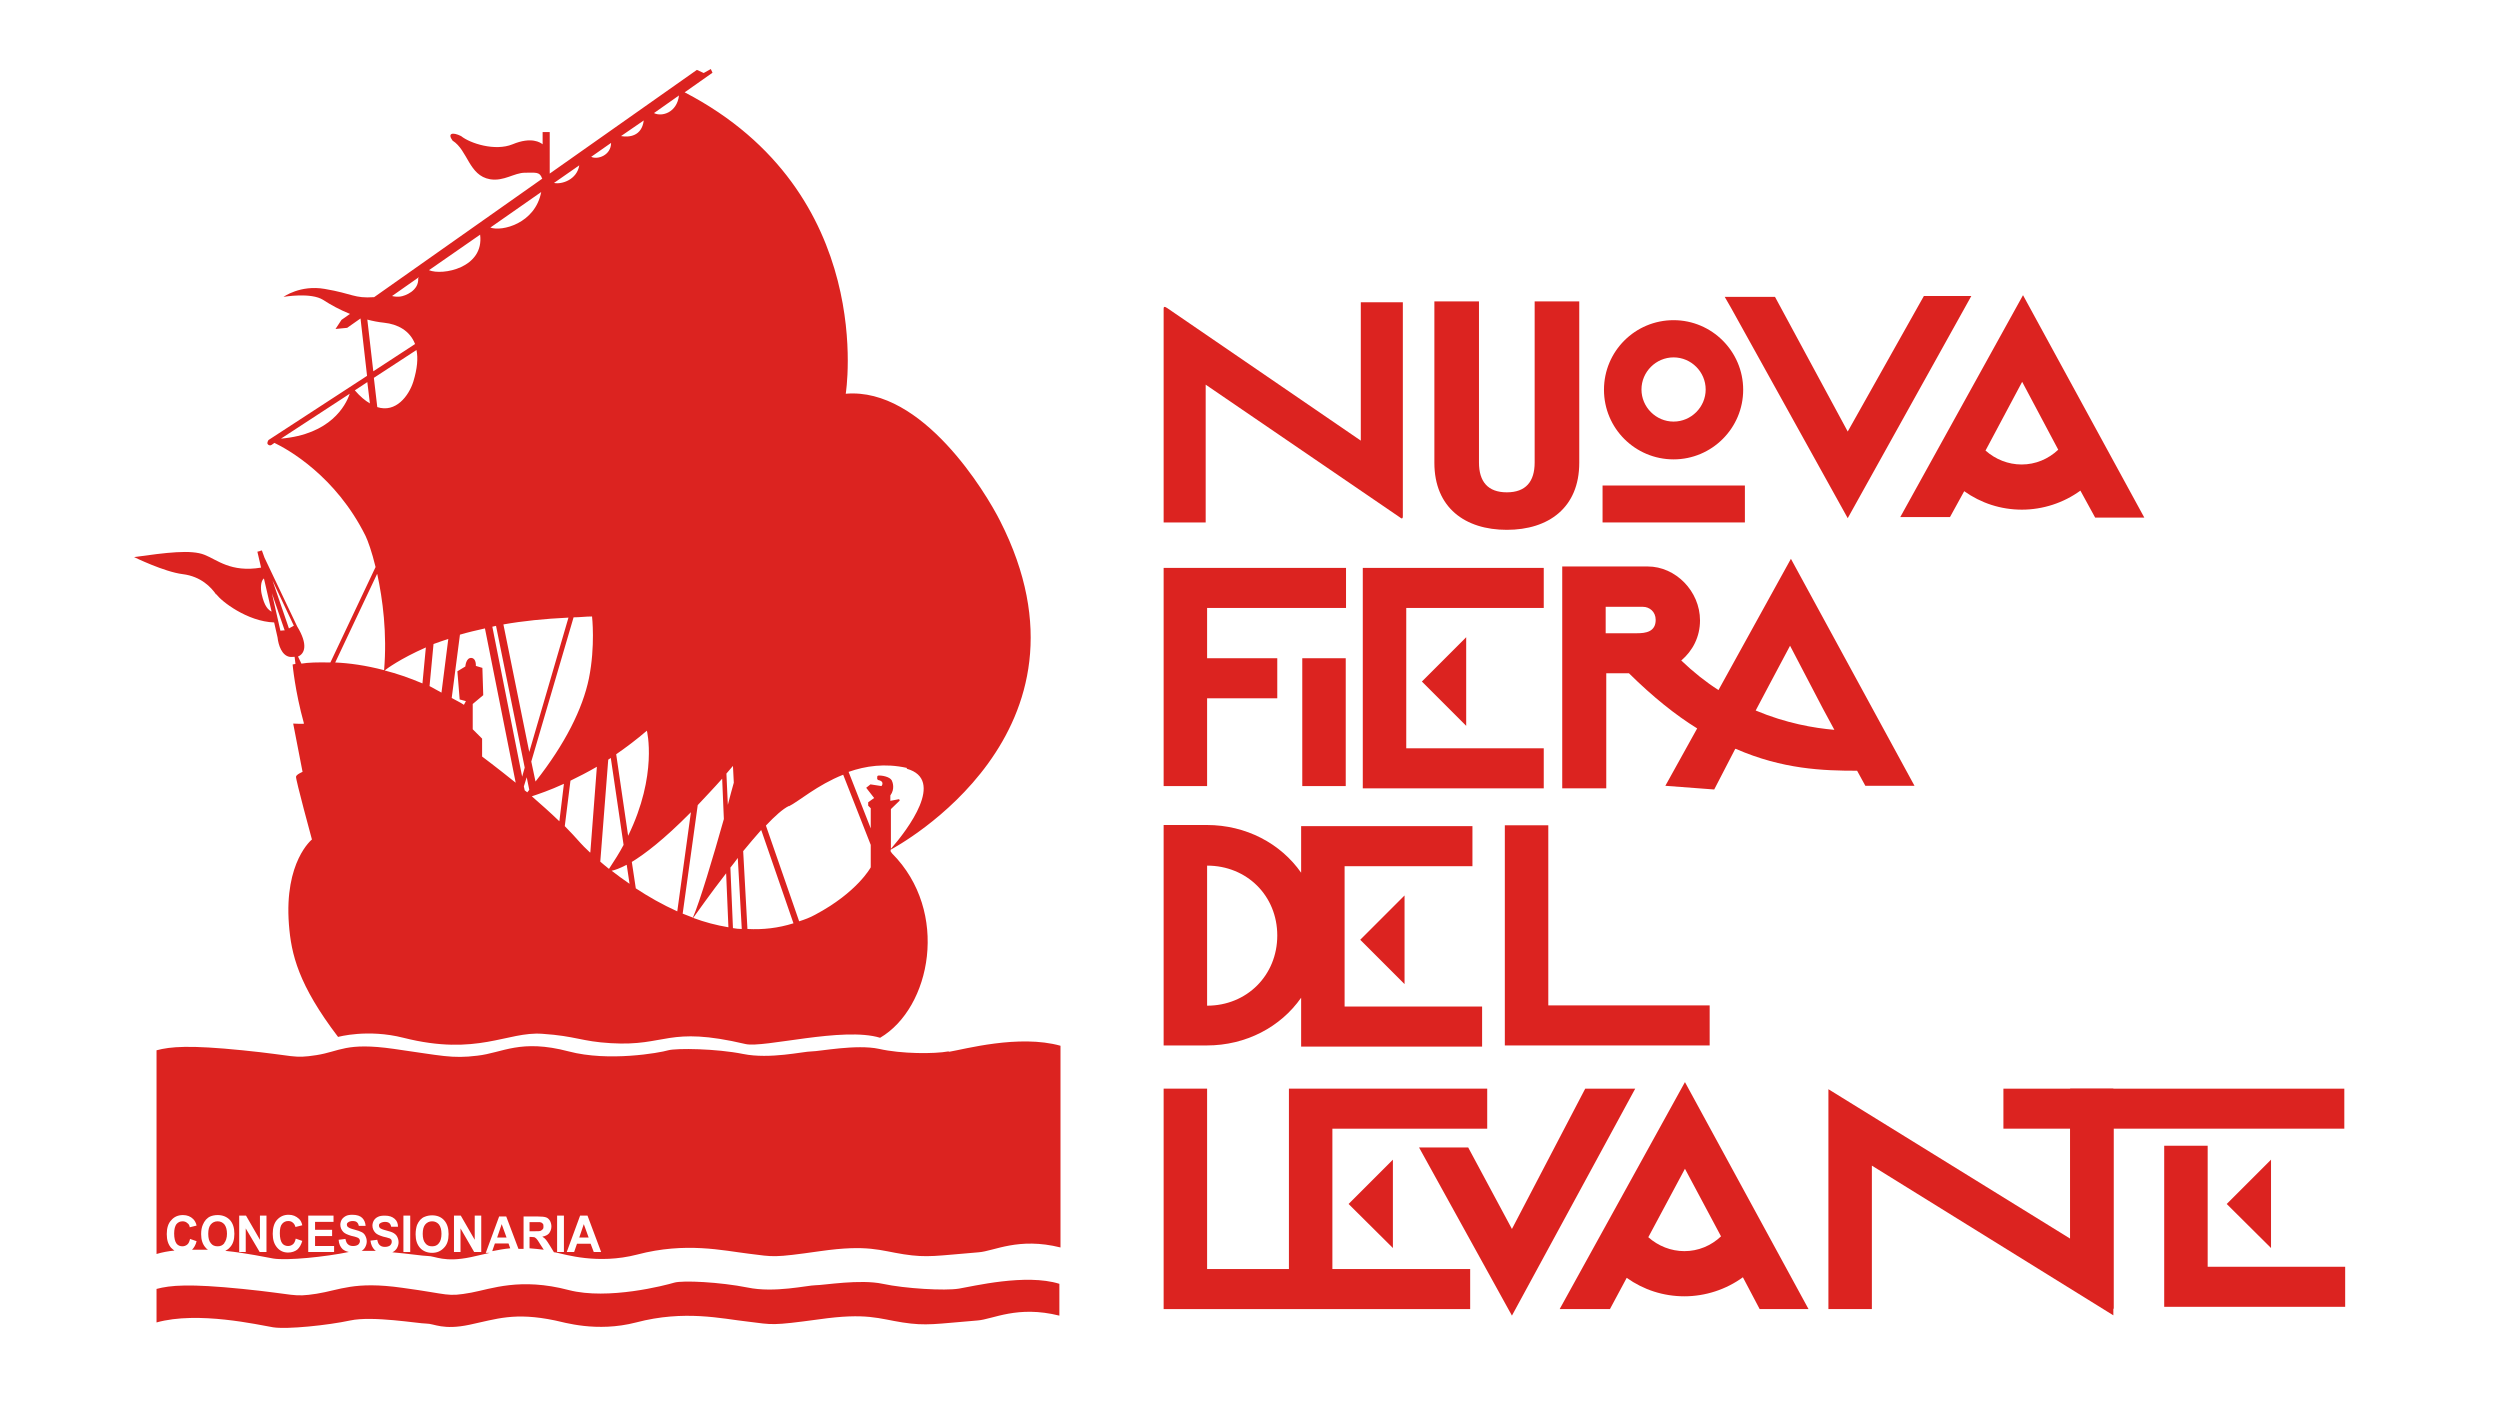
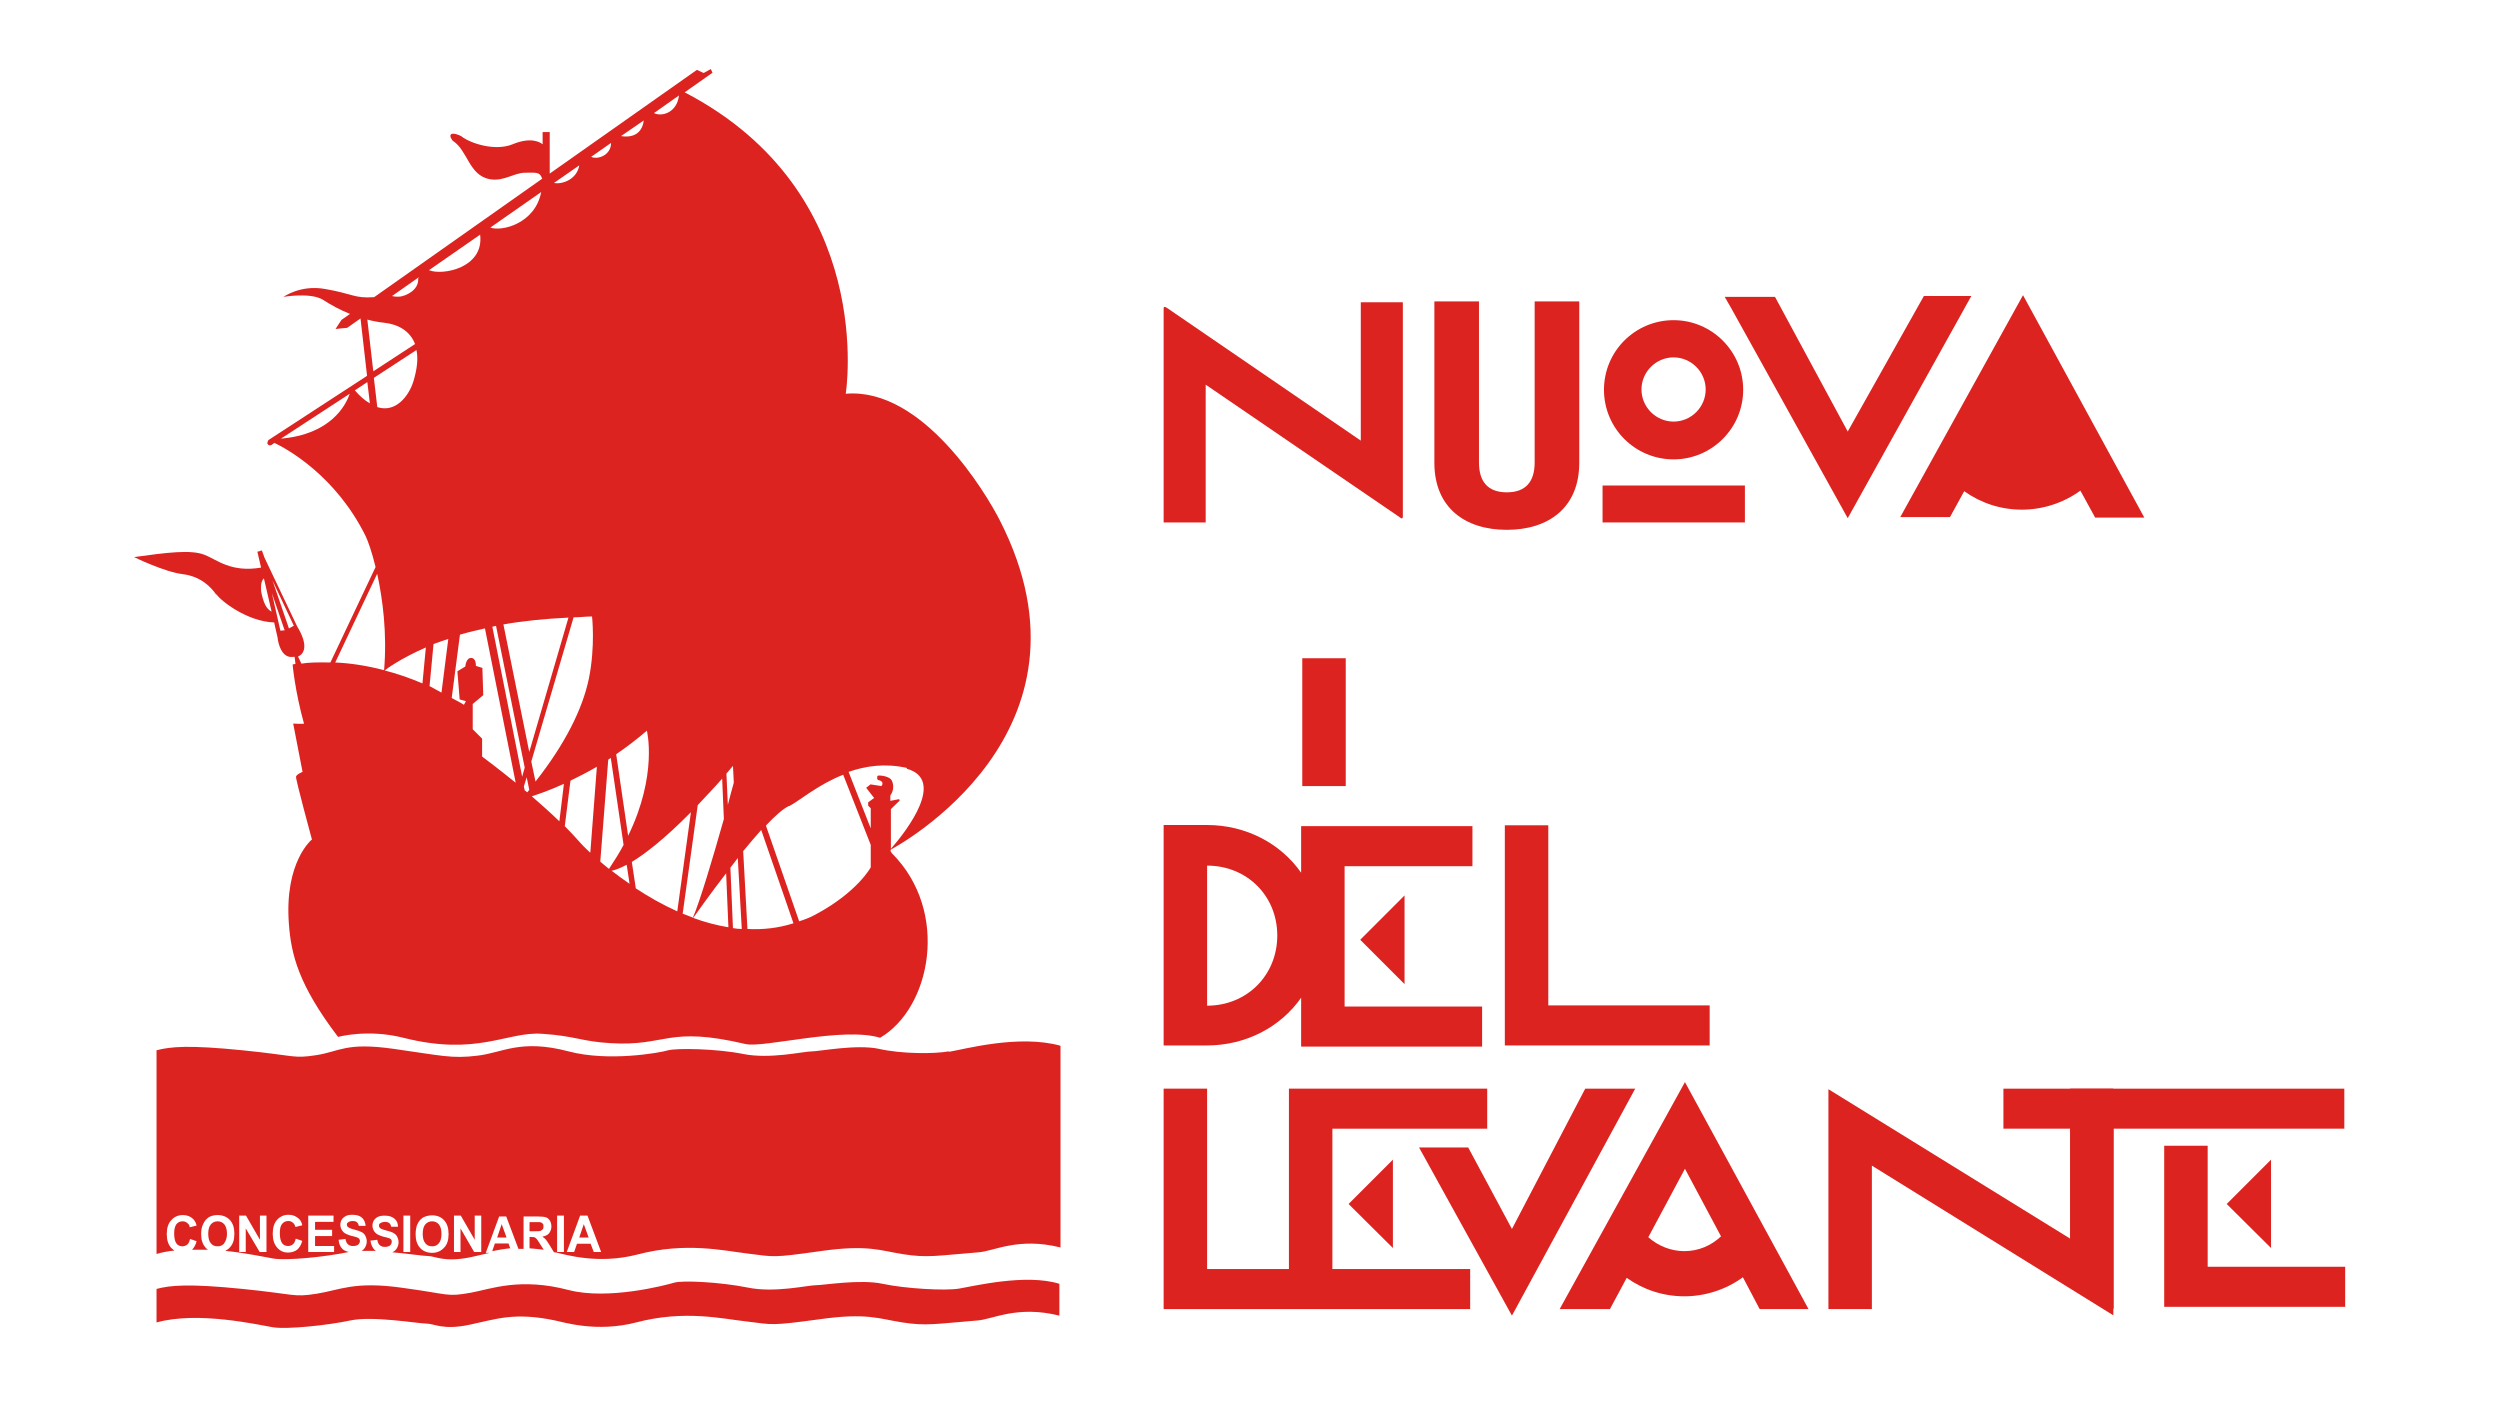
<svg xmlns="http://www.w3.org/2000/svg" id="Livello_1" version="1.1" viewBox="0 0 88 50">
  <defs>
    <style>
      .st0 {
        fill: none;
      }

      .st1 {
        clip-path: url(#clippath-1);
      }

      .st2 {
        fill: #dc2320;
      }

      .st3 {
        clip-path: url(#clippath);
      }
    </style>
    <clipPath id="clippath">
      <rect class="st0" x="-13.88" y="-6.56" width="115.77" height="65.12" />
    </clipPath>
    <clipPath id="clippath-1">
      <rect class="st0" x="-13.88" y="-6.56" width="115.77" height="65.12" />
    </clipPath>
  </defs>
  <g class="st3">
    <polygon class="st2" points="52.97 29.05 52.97 36.8 60.18 36.8 60.18 35.39 54.5 35.39 54.5 29.05 52.97 29.05" />
    <g class="st1">
      <path class="st2" d="M52.17,36.84v-1.41h-4.84v-4.94h4.5v-1.41h-6.03v1.64c-.72-1.03-1.94-1.68-3.32-1.68h-1.52v7.76h1.52c1.38,0,2.6-.65,3.32-1.68v1.72h6.37ZM42.49,35.39v-4.92c1.4,0,2.47,1.06,2.47,2.46s-1.07,2.47-2.47,2.47" />
      <polygon class="st2" points="49.44 31.52 47.88 33.08 49.44 34.64 49.44 31.52" />
-       <polygon class="st2" points="47.38 19.99 40.96 19.99 40.96 27.67 42.49 27.67 42.49 24.58 44.96 24.58 44.96 23.17 42.49 23.17 42.49 21.4 47.38 21.4 47.38 19.99" />
      <rect class="st2" x="45.84" y="23.17" width="1.53" height="4.5" />
-       <polygon class="st2" points="47.97 27.75 54.34 27.75 54.34 26.34 49.5 26.34 49.5 21.4 54.34 21.4 54.34 19.99 47.97 19.99 47.97 27.75" />
-       <polyline class="st2" points="51.61 22.43 50.05 23.99 51.61 25.55" />
-       <path class="st2" d="M56.52,23.7h.82c.84.83,1.64,1.47,2.4,1.94l-1.12,2.02,1.72.13.74-1.43h.02c1.65.72,3.07.77,4.27.77l.29.53h1.73l-4.35-7.99-2.55,4.62c-.44-.28-.88-.63-1.31-1.04.4-.34.66-.83.66-1.41,0-1.03-.86-1.9-1.84-1.9h-3.01v7.81h1.55v-4.07ZM62.26,24.14h0l.75-1.41,1.16,2.22h0l.4.74c-.71-.06-1.7-.23-2.77-.68l.46-.87ZM56.52,21.36h1.31c.23,0,.45.17.45.46,0,.42-.35.47-.65.47h-1.11v-.93Z" />
      <polygon class="st2" points="72.87 43.6 64.36 38.34 64.36 46.08 65.89 46.08 65.89 41.03 74.39 46.3 74.39 38.32 72.87 38.32 72.87 43.6" />
      <polygon class="st2" points="82.52 38.32 70.52 38.32 70.52 39.73 72.87 39.73 72.87 44.28 74.4 46.08 74.4 39.73 82.52 39.73 82.52 38.32" />
      <polygon class="st2" points="46.9 39.73 52.35 39.73 52.35 38.32 45.37 38.32 45.37 44.67 42.49 44.67 42.49 38.32 40.96 38.32 40.96 46.08 45.37 46.08 45.37 46.08 51.74 46.08 51.74 46.08 51.75 46.08 51.75 44.67 46.9 44.67 46.9 39.73" />
      <polygon class="st2" points="79.94 40.82 78.38 42.38 79.94 43.93 79.94 40.82" />
      <polygon class="st2" points="49.03 40.82 47.47 42.38 49.03 43.93 49.03 40.82" />
      <path class="st2" d="M54.91,46.08h1.76l.59-1.1c.59.42,1.29.65,2.03.65s1.47-.24,2.06-.67l.59,1.12h1.72l-4.35-7.99-4.41,7.99ZM59.29,44.04c-.47,0-.92-.18-1.27-.49l1.29-2.41,1.27,2.38c-.35.33-.8.52-1.29.52" />
      <polygon class="st2" points="77.71 44.59 77.71 40.33 76.18 40.33 76.18 46 82.55 46 82.55 44.59 77.71 44.59" />
      <polygon class="st2" points="55.8 38.32 53.22 43.26 51.68 40.39 49.95 40.39 53.22 46.31 57.56 38.32 55.8 38.32" />
      <path class="st2" d="M33.38,37.01c-.49.09-1.65.09-2.44-.09-.79-.17-2.1.09-2.38.09s-1.46.28-2.4.09c-.94-.19-2.34-.21-2.64-.13-.3.09-2.1.41-3.5.04-1.71-.45-2.32.05-3.22.15-.9.11-1.24,0-2.94-.24-1.69-.24-1.89.09-2.72.22-.84.13-.71.02-2.6-.17-1.89-.19-2.54-.13-3.03,0v7.17c.2-.06.41-.1.63-.12-.04-.03-.08-.06-.12-.1-.1-.12-.15-.27-.15-.48,0-.21.05-.38.16-.49.1-.12.24-.18.41-.18.15,0,.27.05.36.14.05.05.1.13.12.23l-.24.06c-.01-.07-.04-.12-.09-.15-.04-.04-.1-.06-.16-.06-.09,0-.16.03-.22.1-.05.07-.08.18-.08.33,0,.16.03.28.08.35.05.07.13.1.21.1.06,0,.12-.02.17-.06.05-.04.08-.11.1-.2l.23.08c-.03.13-.09.23-.16.3.18,0,.37,0,.56,0-.03-.02-.06-.04-.08-.07-.11-.12-.16-.28-.16-.48,0-.13.02-.24.06-.33.03-.07.06-.12.11-.18.05-.05.1-.09.15-.11.07-.03.16-.05.26-.05.18,0,.32.06.43.17.11.12.16.28.16.49s-.05.37-.16.48c-.04.05-.1.09-.16.12.78.08,1.44.23,1.69.27.48.08,1.85-.06,2.66-.23-.09-.02-.16-.05-.22-.1-.08-.08-.13-.18-.14-.33l.24-.03c.02.09.04.15.09.19.04.04.1.06.18.06.08,0,.14-.02.18-.05.04-.04.06-.08.06-.13,0-.03-.01-.05-.03-.08-.02-.02-.05-.04-.09-.05-.03-.01-.09-.03-.19-.05-.13-.04-.22-.08-.27-.13-.07-.07-.11-.16-.11-.26,0-.06.02-.13.05-.18.03-.05.09-.1.15-.13.06-.03.14-.04.23-.04.15,0,.27.04.34.11.07.07.11.16.12.28h-.24c-.01-.05-.03-.1-.07-.13-.03-.03-.09-.04-.15-.04s-.13.02-.16.05c-.03.02-.04.04-.04.08,0,.03.01.06.04.08.03.03.1.06.22.09.12.03.2.06.26.09.06.03.1.07.13.13.03.06.05.12.05.2,0,.07-.02.14-.06.21-.03.05-.07.09-.12.12.16,0,.33,0,.51,0-.02,0-.03-.02-.05-.03-.08-.08-.13-.18-.15-.33l.24-.03c.02.09.04.15.09.19.04.04.1.06.18.06.08,0,.14-.02.18-.05.04-.04.06-.08.06-.13,0-.03,0-.05-.02-.08-.02-.02-.04-.04-.09-.05-.03-.01-.09-.03-.19-.05-.13-.04-.22-.08-.27-.13-.07-.07-.11-.16-.11-.26,0-.06.02-.13.05-.18.03-.05.08-.1.15-.13.06-.03.14-.04.24-.04.15,0,.26.04.34.11.08.07.12.16.12.28h-.24c-.01-.05-.03-.1-.07-.13-.04-.03-.09-.04-.15-.04s-.13.02-.17.05c-.03.02-.04.04-.04.08,0,.03.01.06.03.08.03.03.1.06.22.09.12.03.21.06.26.09.05.03.1.07.13.13.03.06.05.12.05.2,0,.07-.02.14-.06.21-.04.06-.09.11-.16.14,0,0,0,0,0,0,.57.05,1.09.13,1.24.13.28,0,.58.24,1.53.04.23-.05.45-.1.66-.15h-.14l.47-1.28h.25l.43,1.14c.06,0,.12,0,.18,0v-1.14h.51c.13,0,.22.01.28.03.06.02.1.06.14.12.03.06.05.13.05.2,0,.09-.03.17-.08.24-.05.06-.13.1-.24.12.05.03.1.07.13.11.03.04.08.11.14.21l.14.23s.05,0,.08.01c.3.06,1.46.43,2.85.07,1.71-.45,3.02-.14,3.93-.03.9.11.82.15,2.51-.09,1.69-.24,2.1-.02,2.94.11.84.13,1.16.05,2.64-.07.54-.04,1.4-.54,2.88-.17v-7.1c-1.46-.41-3.41.13-3.91.21M9.38,44.07h-.24l-.49-.83v.83h-.23v-1.28h.24l.49.85v-.85h.23v1.28ZM10.46,43.99c-.08.06-.19.1-.32.1-.16,0-.29-.06-.39-.18-.1-.12-.15-.27-.15-.48,0-.21.05-.38.15-.49.11-.12.24-.18.41-.18.15,0,.26.05.36.14.06.05.1.13.12.23l-.24.06c-.02-.07-.05-.12-.09-.15-.04-.04-.1-.06-.16-.06-.09,0-.16.03-.22.1-.06.07-.08.18-.08.33,0,.16.03.28.08.35.05.07.13.1.21.1.06,0,.12-.02.17-.06.05-.04.08-.11.1-.2l.23.08c-.04.14-.1.24-.18.31M11.76,44.07h-.91v-1.28h.89v.22h-.65v.28h.6v.22h-.6v.35h.67v.21ZM14.44,44.07h-.24v-1.28h.24v1.28ZM15.63,43.92c-.11.12-.25.18-.42.18s-.32-.06-.42-.17c-.11-.12-.16-.28-.16-.48,0-.13.02-.24.05-.33.03-.07.06-.12.11-.18.05-.05.1-.09.16-.11.07-.03.16-.05.26-.05.18,0,.32.06.42.17.11.12.16.28.16.49s-.05.37-.16.48M16.93,44.07h-.24l-.48-.83v.83h-.23v-1.28h.24l.49.85v-.85h.23v1.28ZM19.85,44.07h-.24v-1.28h.24v1.28ZM20.9,44.07l-.11-.29h-.48l-.1.29h-.26l.47-1.28h.26l.48,1.28h-.26Z" />
      <path class="st2" d="M18.64,43.94c.15.01.32.03.5.05l-.13-.2c-.06-.1-.1-.16-.13-.19-.02-.02-.05-.04-.07-.05-.03,0-.07-.01-.12-.01h-.05v.4Z" />
      <polygon class="st2" points="20.39 43.56 20.72 43.56 20.55 43.09 20.39 43.56" />
      <path class="st2" d="M19.04,43.32s.05-.03.07-.06c.02-.02.02-.06.02-.09,0-.04,0-.08-.03-.1-.02-.03-.05-.04-.09-.05-.02,0-.08,0-.18,0h-.19v.32h.18c.11,0,.19,0,.22-.02" />
      <path class="st2" d="M15.21,42.99c-.1,0-.18.04-.24.11-.06.07-.09.18-.09.33s.03.26.09.33c.06.08.14.11.24.11s.18-.03.24-.11c.06-.07.09-.19.09-.33s-.03-.25-.09-.33c-.06-.07-.14-.11-.24-.11" />
      <path class="st2" d="M33.75,45.36c-.49.08-1.89,0-2.68-.17-.79-.17-2.08.05-2.36.05s-1.45.28-2.4.08c-.95-.19-2.28-.26-2.58-.17-.3.09-2.32.62-3.71.26-1.71-.45-2.73-.04-3.43.09-.89.16-.73.06-2.43-.17-1.7-.24-2.19.08-3.02.21-.84.13-.71.02-2.6-.17-1.89-.19-2.54-.13-3.03,0v1.18c1.46-.41,3.61.09,4.1.17.49.08,1.93-.07,2.72-.24.79-.17,2.4.11,2.68.11s.58.24,1.52.04c.95-.2,1.57-.45,3.01-.15.3.06,1.46.43,2.85.07,1.71-.45,3.02-.13,3.93-.03.9.11.81.15,2.51-.08,1.69-.24,2.1-.02,2.94.11.84.13,1.16.05,2.64-.07.54-.04,1.4-.54,2.88-.17v-1.12c-1.18-.37-3.05.09-3.54.17" />
      <path class="st2" d="M17.33,44.04c.2-.04.41-.08.63-.1l-.06-.17h-.48l-.09.26Z" />
      <path class="st2" d="M7.62,20.92c.16.24,1.09.96,2.03.99l.12.53h0c.03.27.15.63.42.68.06.01.12,0,.18,0l.03.25s-.1.02-.1.02c0,0,.08.93.4,2.08,0,.02-.38,0-.38,0,0,0,.14.71.33,1.7,0,0-.22.09-.23.17-.02.08.56,2.21.56,2.21,0,0-.98.78-.81,2.99.08,1.05.33,2.12,1.73,3.96,0,0,1.04-.29,2.3.03,2.61.66,3.65-.23,4.89-.14,1.19.08,1.37.27,2.41.33,1.97.12,1.98-.62,4.74.03.63.15,3.44-.62,4.74-.22,1.79-1.05,2.46-4.44.42-6.49l-.05-.07v-.06c.22-.12,7.65-4.12,3.85-11.58-.49-.97-2.72-4.7-5.43-4.47,0,0,1.14-7.07-5.67-10.61h0s.98-.69.98-.69l-.06-.13-.25.14-.24-.11-5.18,3.65v-1.46h-.25v.43c-.07-.06-.39-.28-1.06,0-.61.25-1.49-.03-1.81-.29-.3-.15-.49-.1-.3.16.54.34.57,1.23,1.32,1.36.49.08.85-.23,1.23-.23s.52-.04.6.2c0,.02,0,0,.02,0h0s-5.93,4.18-5.93,4.18c-.71.05-.74-.12-1.74-.29-.86-.15-1.45.28-1.45.28,0,0,.97-.17,1.4.11.26.17.59.35.94.49l-.3.21-.21.32.41-.04.47-.33.23,2.02-3.47,2.26s-.06.09-.03.14c.03.05.1.06.14.03l.1-.07c.46.22,2.16,1.16,3.21,3.28.08.17.22.55.35,1.09l-1.59,3.36c-.45-.01-.79,0-1.02.04l-.12-.25c.24-.1.36-.42-.03-1.06h0s-1.15-2.42-1.15-2.42l-.09-.25h-.03s0,0,0,0l-.05.02-.08.02.13.56c-1.07.18-1.55-.28-1.99-.45-.47-.19-1.34-.08-2.48.08,0,0,1.06.52,1.71.6.65.08,1.01.47,1.18.72M15.54,24.38c-.14-.07-.28-.16-.42-.23l.14-1.48c.15-.06.35-.12.52-.18l-.24,1.89ZM18.56,27.89s-.06-.05-.09-.07l-.03-.14.1-.32.09.44s-.04.06-.07.09M18.38,27.34l-1.05-5.28s.08-.02.13-.03l1.01,4.99-.09.32ZM19.69,28.91c-.32-.31-.65-.6-.97-.88.24-.08.63-.21,1.13-.44l-.16,1.32ZM18.7,26.81l1.49-5.08c.22,0,.42-.03.65-.03,0,0,.12,1.04-.11,2.18-.22,1.07-.84,2.31-1.88,3.63l-.15-.71ZM20.77,30.01c-.17-.16-.29-.28-.34-.34-.17-.19-.35-.39-.55-.59l.2-1.6c.29-.14.6-.3.93-.49l-.23,3.01ZM21.43,30.58c-.11-.09-.21-.17-.3-.25l.28-3.59s.06-.04.09-.06l.45,3.06c-.14.27-.32.55-.51.84M21.53,30.65c.11-.02.28-.08.53-.21l.1.67c-.23-.16-.44-.31-.63-.46M31.92,27.06c1.36.38.04,2.13-.56,2.82v-1.4l.31-.3-.02-.05-.31.06v-.19c.17-.23.08-.47.05-.53-.07-.13-.35-.18-.47-.17-.04,0-.05.05-.04.08-.02.06.04.08.04.08,0,0,.17.02.14.15l-.03.06-.39-.06-.15.12.28.36-.21.15v.12l.09.09v.71l-.78-1.99c.6-.21,1.28-.31,2.05-.14M27.77,28.38c.33-.16,1-.75,1.91-1.11l.97,2.47v.79s-.47.88-1.96,1.67c-.18.1-.37.17-.56.23l-1.17-3.37c.31-.33.6-.59.81-.69M26.8,29.23l1.13,3.27c-.54.17-1.08.23-1.62.2l-.15-2.74c.21-.26.43-.51.63-.74M26.11,32.7c-.1,0-.2-.01-.31-.03l-.09-2.13c.09-.11.18-.23.26-.34l.14,2.49ZM25.8,26.96l.03.59c-.06.23-.14.49-.21.78l-.05-1.1c.08-.09.15-.18.23-.27M25.64,32.64c-.42-.07-.84-.18-1.24-.33.14-.19.6-.85,1.16-1.57l.08,1.9ZM25.42,27.41l.06,1.42c-.38,1.35-.85,2.92-1.09,3.47-.12-.05-.24-.09-.36-.14l.53-3.82c.26-.28.55-.58.86-.93M24.32,28.59l-.48,3.49c-.53-.24-1.02-.52-1.46-.81l-.14-.93c.46-.28,1.13-.79,2.07-1.74M23.9,3.36c-.07.61-.61.76-.88.62l.88-.62ZM22.66,4.24c-.07.56-.52.6-.8.55l.8-.55ZM22.77,25.72s.39,1.55-.66,3.7l-.42-2.87c.36-.25.72-.52,1.08-.83M21.51,5.03c0,.44-.48.6-.7.49l.7-.49ZM20.39,5.82c-.08.5-.61.68-.89.62l.89-.62ZM20.01,21.74l-1.38,4.73-.91-4.49c.67-.12,1.45-.2,2.29-.24M19.05,6.76c-.21,1.11-1.39,1.4-1.79,1.25l1.79-1.25ZM18.15,27.55c-.67-.54-1.18-.92-1.18-.92v-.63s-.33-.33-.33-.33v-.89l.37-.31-.03-.96-.23-.07s.02-.26-.15-.28c-.2-.02-.22.3-.22.3l-.28.17.08.99.22.06-.07.13c-.15-.1-.29-.16-.43-.24l.29-2.23c.27-.08.57-.15.88-.22l1.08,5.42ZM16.9,8.26c.15,1.17-1.33,1.45-1.8,1.25l1.8-1.25ZM14.88,24.06c-.47-.2-.91-.35-1.34-.46.06-.05.54-.41,1.45-.81l-.12,1.27ZM14.74,9.77l-.02.03c.03.43-.46.62-.64.64-.11.01-.2,0-.28-.02l.94-.66ZM9.89,15.44l2.42-1.58c-.14.42-.68,1.43-2.42,1.58M12.49,13.74l.44-.29.09.75c-.17-.1-.34-.24-.53-.46M12.93,11.25c.19.05.39.09.59.11.48.05.91.28,1.09.75l-1.47.96-.21-1.82ZM13.16,13.3l1.5-.98c.06.29.03.65-.11,1.11-.16.51-.62,1.11-1.27.9l-.12-1.03ZM13.28,20.21c.19.88.35,2.08.24,3.38-.65-.17-1.23-.25-1.72-.27l1.47-3.11ZM10.35,22.02s-.1.06-.18.1l-.58-1.69.75,1.59ZM10.02,22.19s-.1,0-.15.01l-.3-1.32.45,1.31ZM9.29,20.36h0l.27,1.17c-.11-.06-.25-.17-.35-.62-.04-.18-.04-.46.08-.55" />
      <polygon class="st2" points="17.5 43.56 17.83 43.56 17.66 43.09 17.5 43.56" />
      <path class="st2" d="M7.89,43.76c.06-.07.1-.19.1-.33s-.03-.25-.09-.33c-.06-.07-.14-.11-.24-.11s-.18.04-.24.11c-.06.07-.09.18-.09.33s.03.26.09.33c.06.08.14.11.24.11s.17-.03.24-.11" />
      <path class="st2" d="M58.91,12.58c.62,0,1.13.51,1.13,1.13s-.51,1.13-1.13,1.13-1.13-.51-1.13-1.13.51-1.13,1.13-1.13M58.91,11.27c-1.35,0-2.45,1.09-2.45,2.45s1.1,2.45,2.45,2.45,2.45-1.1,2.45-2.45-1.1-2.45-2.45-2.45" />
      <rect class="st2" x="56.41" y="17.09" width="5.01" height="1.3" />
      <path class="st2" d="M42.44,13.54v4.85h-1.48v-7.53c0-.05.02-.09.12-.02l6.82,4.67v-4.87h1.48v7.54c0,.07-.03.1-.12.02l-6.82-4.66Z" />
      <path class="st2" d="M50.49,16.29v-5.68h1.57v5.67c0,.67.31,1.05.98,1.05s.98-.38.98-1.05v-5.67h1.57v5.68c0,1.58-1.08,2.36-2.55,2.36s-2.55-.78-2.55-2.36" />
-       <path class="st2" d="M66.88,18.2h1.76l.5-.91c.59.42,1.29.65,2.03.65s1.47-.24,2.06-.67l.52.95h1.73l-4.27-7.83-4.32,7.81ZM71.16,16.35c-.47,0-.92-.18-1.27-.49l1.29-2.42,1.27,2.39c-.35.33-.8.52-1.29.52" />
+       <path class="st2" d="M66.88,18.2h1.76l.5-.91c.59.42,1.29.65,2.03.65s1.47-.24,2.06-.67l.52.95h1.73l-4.27-7.83-4.32,7.81ZM71.16,16.35c-.47,0-.92-.18-1.27-.49c-.35.33-.8.52-1.29.52" />
      <polygon class="st2" points="65.04 15.19 62.48 10.45 60.71 10.45 60.94 10.85 65.04 18.24 69.39 10.42 67.72 10.42 65.04 15.19" />
    </g>
  </g>
</svg>